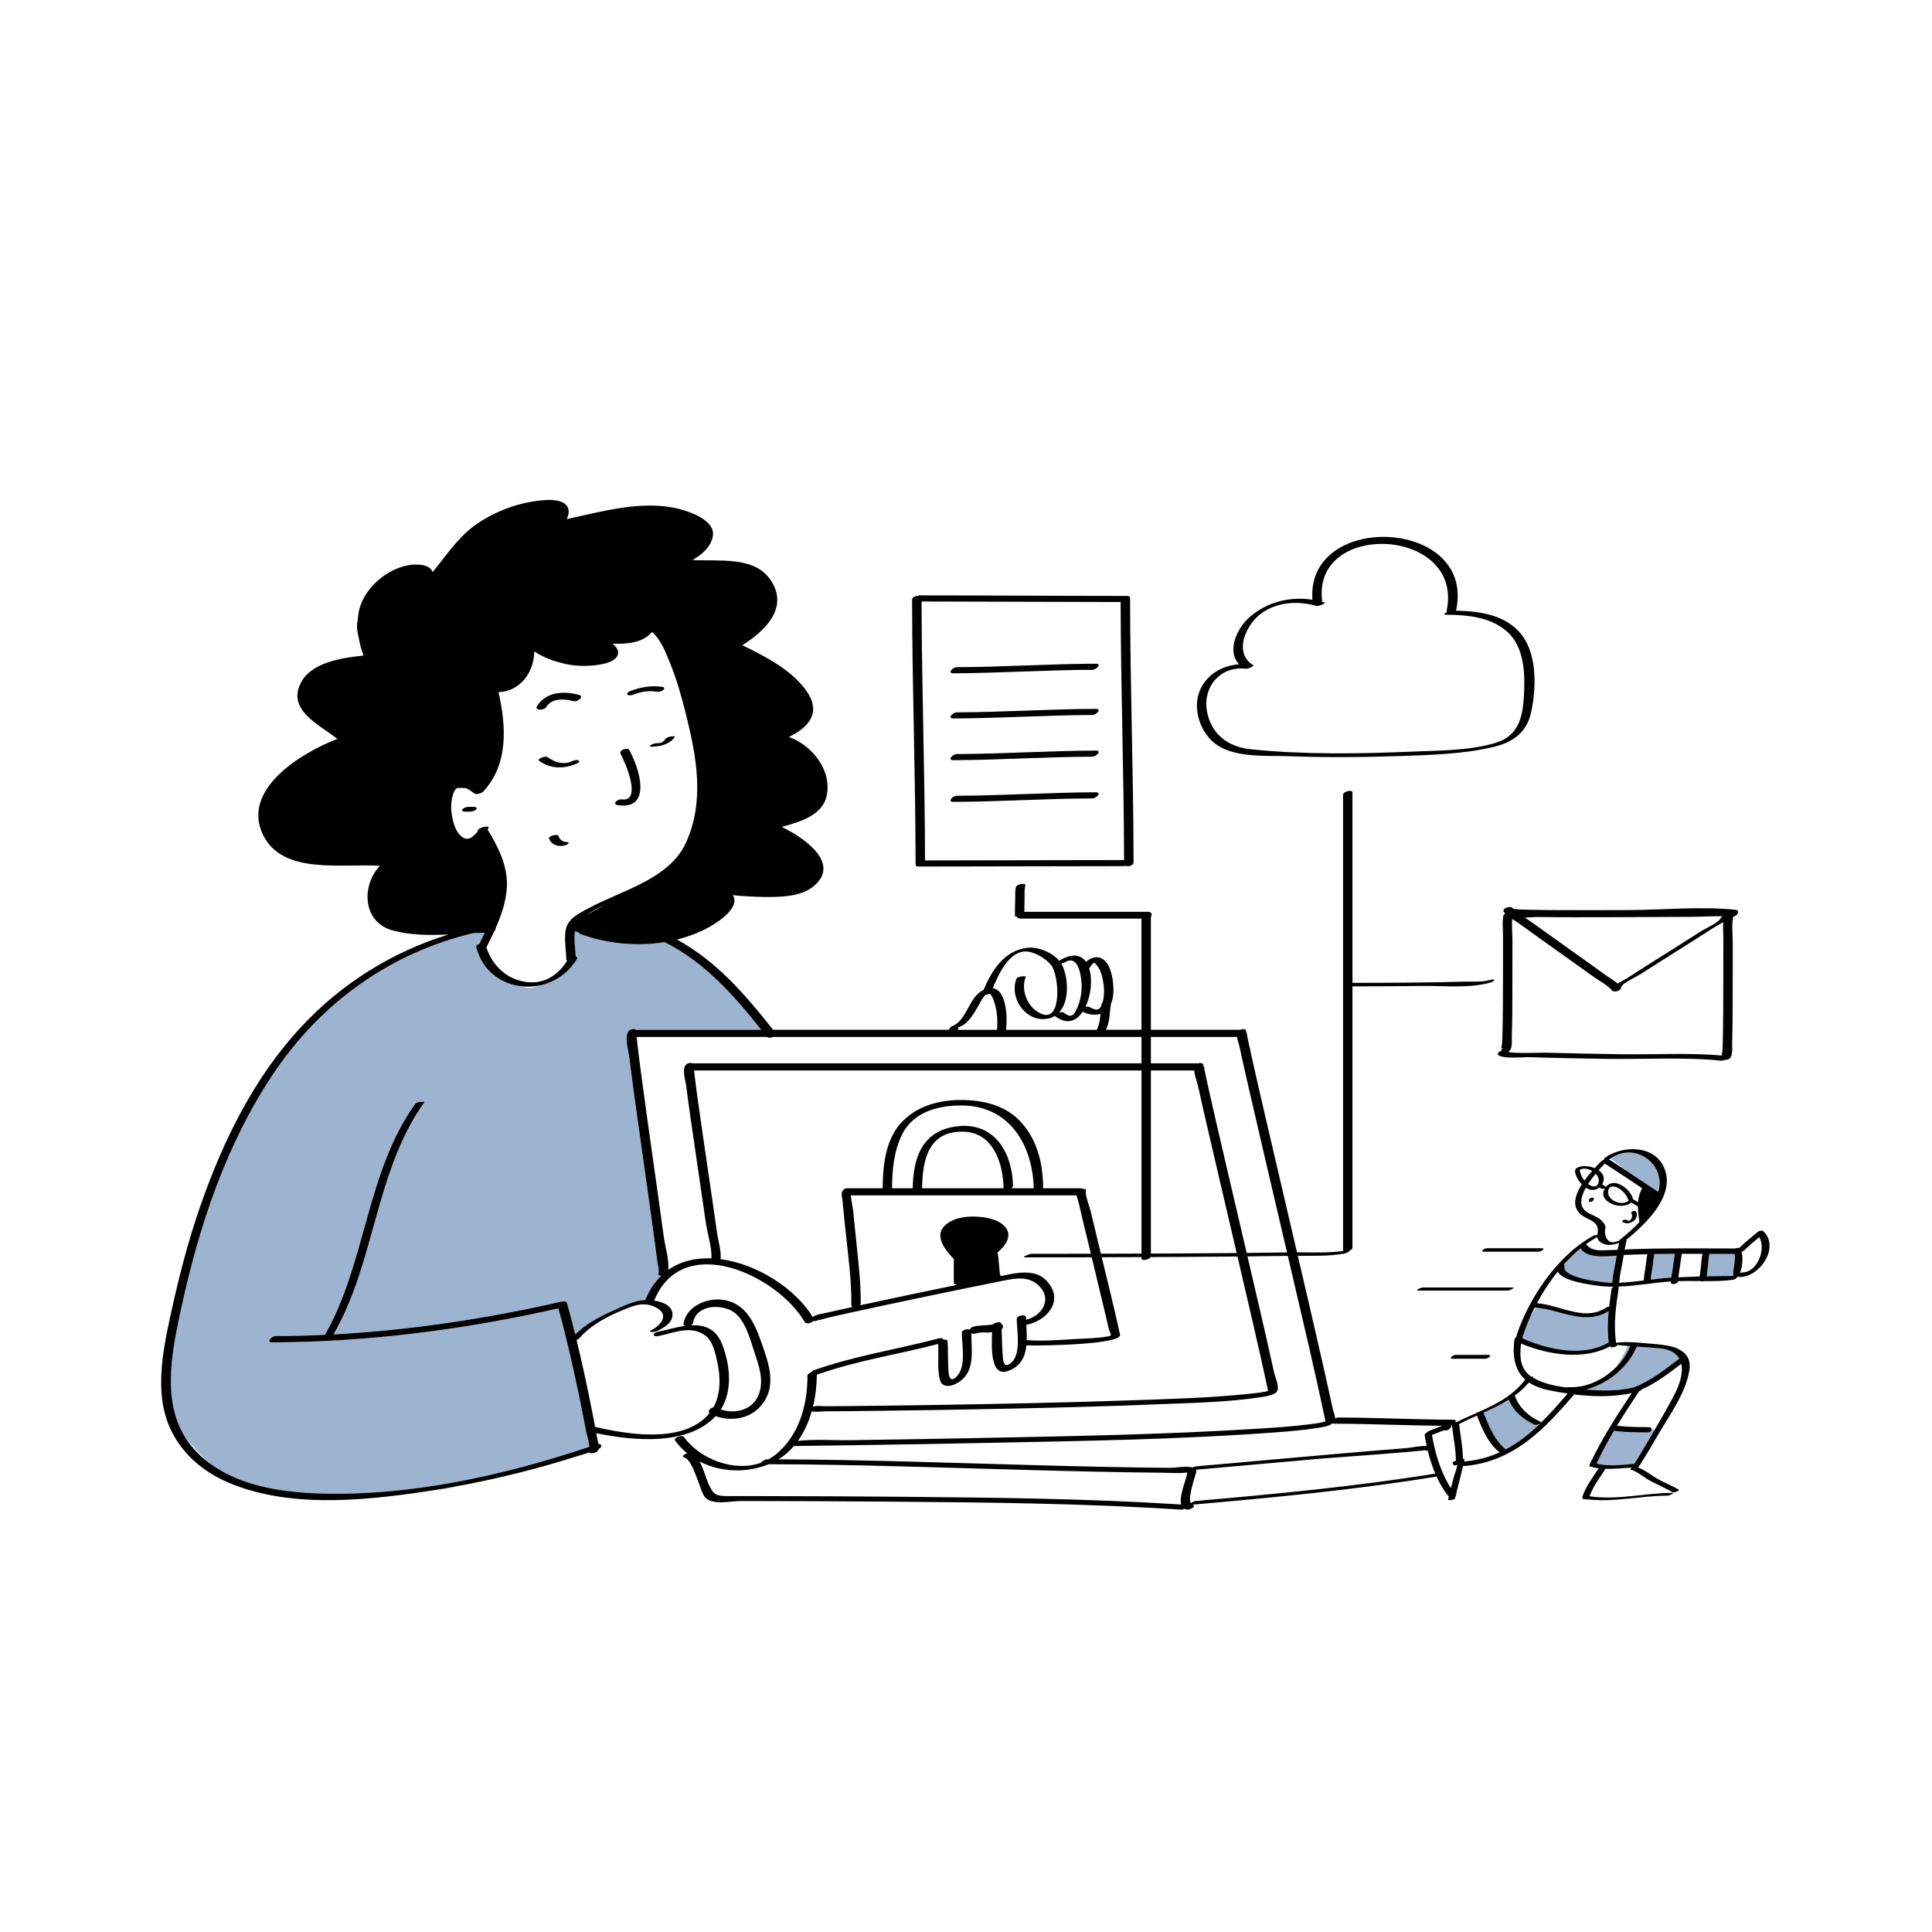
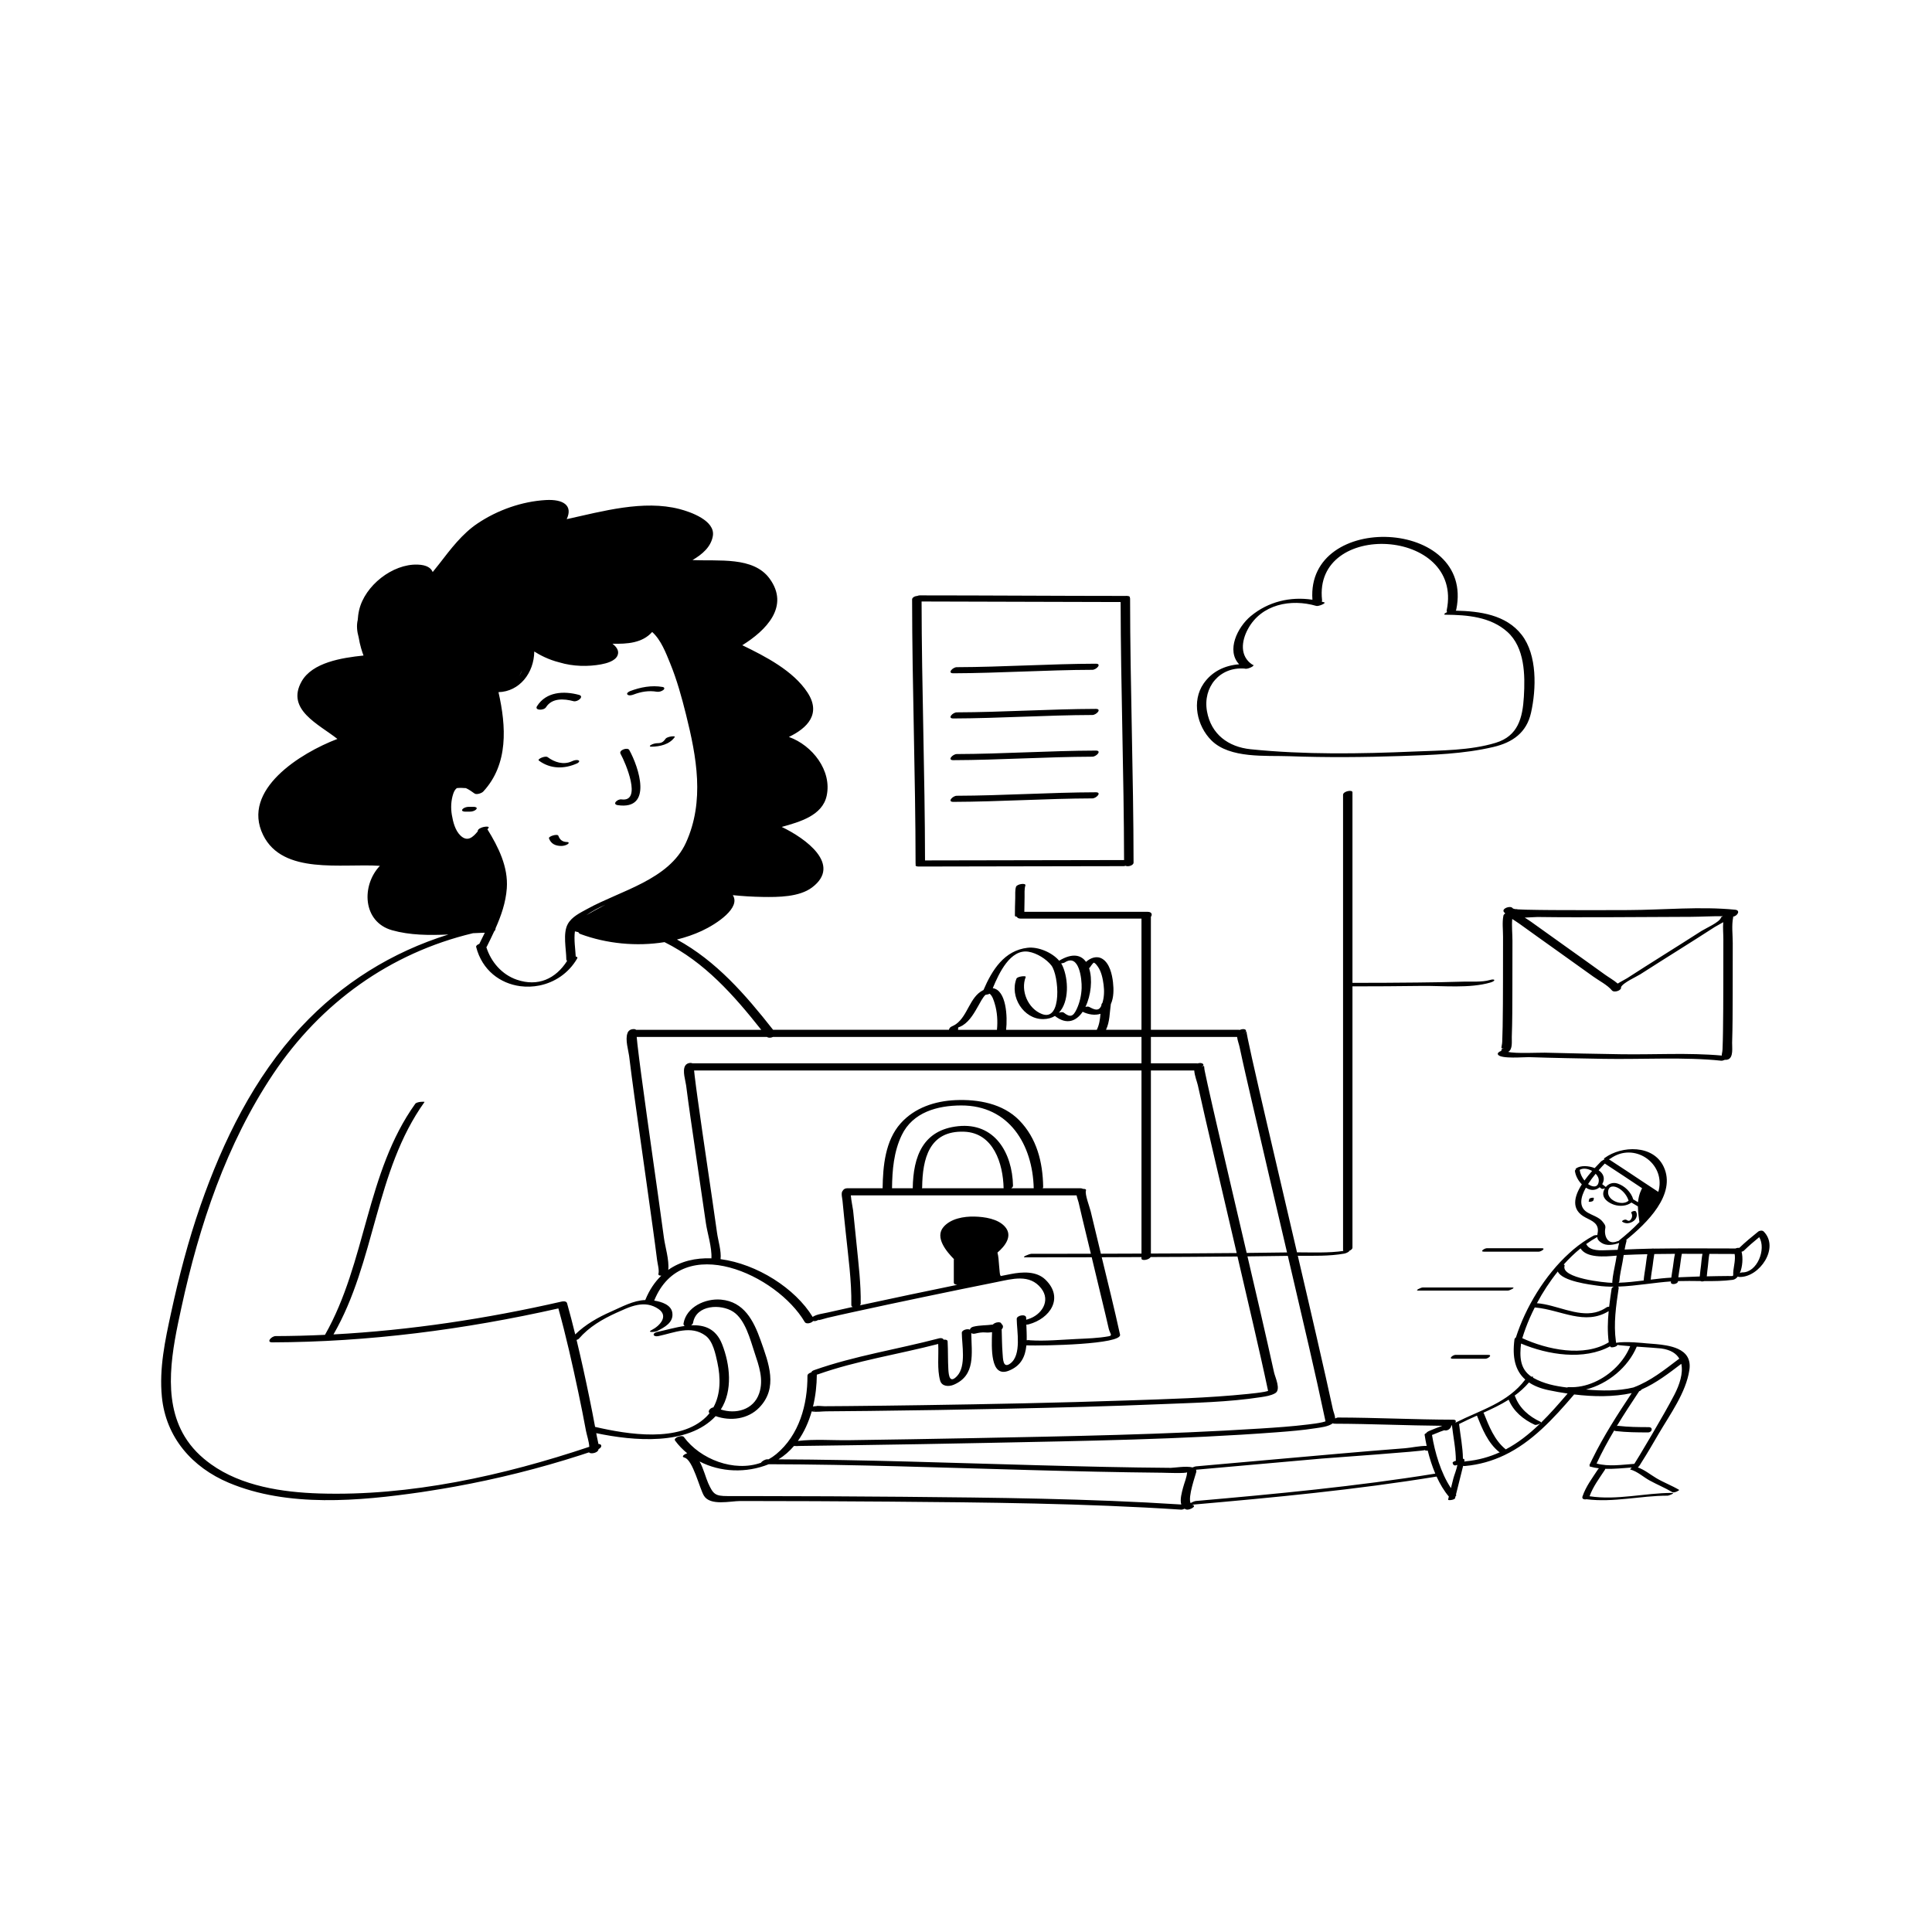
<svg xmlns="http://www.w3.org/2000/svg" id="Layer_1" x="0px" y="0px" width="595.28px" height="595.28px" viewBox="0 0 595.28 595.28" xml:space="preserve">
-   <path id="color_x5F_2" fill="#9cb4cf" d="M509.713,386.39c2.122-0.037,4.244-0.056,6.366-0.064  c-0.294,1.325-0.426,2.716-0.622,4.043c-0.161,1.083-0.366,2.187-0.501,3.289c-2.098,0.12-4.213,0.356-6.334,0.617  c0.109-1.42,0.381-2.85,0.583-4.251C509.376,388.835,509.487,387.59,509.713,386.39z M534.47,386.373  c-2.593-0.003-5.187-0.017-7.781-0.03c-0.232,1.199-0.303,2.466-0.438,3.658c-0.123,1.08-0.282,2.173-0.361,3.263  c2.132-0.047,4.264-0.095,6.396-0.104c2.374-0.01,1.541,0.318,1.808-1.777C534.247,390.175,534.763,387.871,534.47,386.373z   M463.493,448.387l0.031-0.026c-0.014,0.006-0.026,0.012-0.04,0.018C463.486,448.379,463.493,448.387,463.493,448.387z   M472.876,438.995c-3.491-1.608-6.553-4.125-8.029-7.726c-2.456,1.548-5.097,2.798-7.802,4.016c0.053,0.042,0.107,0.082,0.133,0.145  c1.607,4.006,3.288,8.349,6.753,11.125c0.008,0.007,0.011,0.014,0.018,0.021c3.748-1.979,7.08-4.606,10.201-7.591  c-0.088-0.018-0.193-0.039-0.334-0.067C473.444,439.032,473.065,439.083,472.876,438.995z M490.021,450.789  c0.198-0.421,0.404-0.838,0.608-1.256l-0.803,1.187C489.827,450.72,489.9,450.747,490.021,450.789z M507.798,441.351  c-3.314,0-6.622-0.027-9.918-0.408c-0.244-0.028-0.41-0.097-0.522-0.188c-1.959,3.307-3.8,6.682-5.424,10.184  c3.755,1.021,7.779,0.36,11.61,0.102c0.046-0.059,0.09-0.117,0.123-0.169c0.529-0.84,1.051-1.684,1.563-2.534  c1.241-2.055,2.466-4.12,3.675-6.194c0.296-0.508,0.592-1.017,0.889-1.525l-0.882-0.088  C508.845,440.938,508.431,441.351,507.798,441.351z M502.283,414.774c-0.259-0.02-0.508-0.039-0.751-0.058  c-0.59,1.296-1.993,4.233-3.541,6.486C499.858,419.314,501.356,417.118,502.283,414.774z M511.831,415.481  c-0.777-0.107-4.28-0.331-7.523-0.561c-2.656,6.348-8.841,11.448-15.637,13.213c4.902,0.424,9.842,0.518,14.631-0.635  c0.031-0.014,0.057-0.029,0.092-0.042c5.22-1.963,9.415-5.367,13.814-8.689c0.068-0.052,0.145-0.091,0.223-0.126  C516.529,417.053,514.781,415.888,511.831,415.481z M517.037,415.629c-0.07-0.08-0.136-0.167-0.21-0.242  c-0.366-0.366-1.665-0.631-3.353-0.824C514.741,414.798,515.967,415.133,517.037,415.629z M491.569,404.355  c0.639-0.151,1.268-0.367,1.889-0.656C492.845,403.875,492.197,404.091,491.569,404.355z M495.657,403.982  c-7.356,4.516-14.642-0.362-22.451-1.102l-1.841,3.17c-0.925,2.113-1.697,4.215-2.324,6.265c7.655,3.52,18.992,5.953,26.633,1.272  C495.261,410.372,495.345,407.174,495.657,403.982z M482.071,390.005c-1.185,3.83,12.344,5.228,14.732,5.26  c-0.02-0.057-0.049-0.106-0.045-0.179c0.136-2.158,0.695-4.354,1.076-6.478c0.103-0.573,0.196-1.153,0.29-1.734  c-3.791,0.359-9.264,0.77-11.143-2.222c-1.82,1.478-3.552,3.151-5.181,4.972C482.01,389.684,482.134,389.802,482.071,390.005z   M483.827,385.72l-0.287,0.383c0.399-0.361,0.795-0.727,1.203-1.07L483.827,385.72z M491.766,385.141  c-1.158-0.457-2.181-1.094-2.894-1.604C489.459,384.534,490.557,384.969,491.766,385.141z M510.944,367.23  c0.059-0.212,0.125-0.423,0.173-0.637c1.871-8.322-7.668-14.803-14.888-9.64l4.926,3.797  C504.414,362.917,507.662,365.099,510.944,367.23z M189.936,404.487c2.537-0.85,4.808-1.721,6.521-2.413  c-1.217,0.223-2.455,0.64-3.717,1.175C191.794,403.65,190.86,404.063,189.936,404.487z M193.489,317.978  c0.288-0.467,0.729-0.792,1.404-0.875c0.617-0.076,0.944,0.023,1.063,0.202c12.865,0,25.729,0,38.595,0  c-8.445-10.657-17.437-20.866-29.803-27.019c-8.661,1.4-17.873,0.477-25.891-2.49c-0.391-0.145-0.575-0.349-0.623-0.571  c-0.683-0.159-1.076-0.255-1.076-0.255s0.001-0.037,0.004-0.089l-0.012-0.002c-0.381,2.535,0.145,5.702,0.24,7.842  c0.414,0.055,0.653,0.249,0.426,0.64c-2.682,4.6-7.011,7.353-11.619,8.289c-1.517,0.631-3.066,0.911-4.539,0.571  c-0.471-0.109-0.928-0.233-1.377-0.366c-6.119-0.815-11.713-4.843-13.572-12.079c-0.098-0.379,0.38-0.736,0.974-0.952  c0.56-1.121,1.132-2.263,1.687-3.424c-0.074-0.003-0.157-0.007-0.236-0.011c-1.119,0.034-2.252,0.084-3.395,0.144  c-25.555,6.097-46.916,21.476-61.549,43.348c-14.447,21.593-22.806,46.701-28.283,71.933c-2.786,12.834-6.105,28.117,1.01,39.829  c2.302,3.014,5.104,5.941,8.11,8.523c9.415,6.749,21.993,8.632,33.302,8.992c27.967,0.891,56.76-5.492,83.24-14.374  c-0.075-1.61-0.797-3.723-1.015-4.898c-0.733-3.973-1.526-7.934-2.363-11.886c-1.835-8.664-3.771-17.321-6.147-25.855  c-28.906,6.511-58.522,10.369-88.172,10.456c-1.959,0.006-0.22-1.927,1.051-1.931c5.07-0.015,10.142-0.151,15.21-0.387  c12.714-22.348,12.644-50.014,27.812-71.189c0.483-0.675,2.988-0.734,2.85-0.541c-15.261,21.305-15.092,49.182-28.043,71.601  c23.656-1.271,47.222-4.847,70.281-10.117c0.521-0.119,1.495-0.179,1.688,0.503c0.899,3.188,1.722,6.398,2.516,9.616  c3.163-3.074,6.992-5.256,11.06-7.04c3.225-1.414,6.878-3.454,10.531-3.551c0.009-0.025,0.01-0.046,0.021-0.072  c1.258-3.091,2.936-5.534,4.907-7.439c-0.554,0.009-0.98-0.158-0.876-0.573c0.293-1.161-0.269-3.041-0.415-4.219  c-0.41-3.292-0.856-6.579-1.31-9.865c-1.282-9.319-2.612-18.631-3.919-27.947c-1.174-8.37-2.375-16.738-3.399-25.127  c-0.192-1.573-1.412-5.453-0.388-7.269C193.461,318.027,193.474,318.002,193.489,317.978z M178.812,448.376  c1.153-0.276,2.137-0.511,2.914-0.696c-0.104-0.045-0.182-0.108-0.236-0.186C180.598,447.791,179.707,448.089,178.812,448.376z   M139.659,458.22c0.126-0.047,0.288-0.103,0.483-0.165c-2.576,0.466-5.155,0.899-7.738,1.296  C135.977,458.968,138.7,458.58,139.659,458.22z" />
  <path id="color_x5F_1" d="M191.483,246.304c6.467,0.915,1.236-11.323-0.278-14.043c-0.642-1.153,2.169-2.096,2.68-1.178  c2.954,5.305,7.333,18.54-3.491,17.008C188.447,247.815,190.271,246.133,191.483,246.304z M174.742,259.443  c-1.362-0.017-2.241-0.629-2.7-1.926c-0.252-0.709-3.113,0.167-2.898,0.776c0.605,1.709,1.987,2.336,3.726,2.358  c0.696,0.009,1.46-0.168,2.05-0.549C175.371,259.811,175.312,259.45,174.742,259.443z M178.191,234.261  c-0.658-0.226-1.442,0.055-2.037,0.326c-2.536,1.159-5.3,0.283-7.417-1.3c-0.719-0.538-3.313,0.604-2.713,1.052  c3.569,2.668,7.91,2.645,11.856,0.842C178.207,235.031,178.819,234.476,178.191,234.261z M202.598,228.988  c-0.689,0.009-1.45,0.208-2.05,0.549c-0.467,0.266-0.398,0.541,0.144,0.535c2.631-0.032,5.598-0.686,7.196-2.957  c0.271-0.384-1.065-0.208-1.137-0.194c-0.517,0.1-1.381,0.272-1.711,0.742C204.337,228.661,203.775,228.974,202.598,228.988z   M178.39,214.101c-4.696-1.263-10.095-1-12.929,3.486c-0.857,1.357,2.099,1.388,2.77,0.327c1.843-2.917,5.55-2.656,8.485-1.867  C177.955,216.381,180.146,214.573,178.39,214.101z M195.239,213.991c2.289-0.873,4.678-1.277,7.11-0.859  c0.675,0.116,1.52-0.118,2.049-0.549c0.465-0.378,0.337-0.819-0.246-0.919c-3.4-0.583-6.827,0.064-10.019,1.281  c-0.291,0.11-1.257,0.635-0.798,1.07C193.795,214.45,194.742,214.181,195.239,213.991z M146.015,248.601c-0.535,0-1.07,0-1.605,0  c-0.638,0-1.506,0.233-1.922,0.756c-0.429,0.539,0.364,0.72,0.75,0.72c0.535,0,1.07,0,1.605,0c0.638,0,1.506-0.233,1.922-0.756  C147.193,248.783,146.4,248.601,146.015,248.601z M293.737,207.45c14.285-0.047,28.547-1.024,42.832-1.071  c1.238-0.004,3.023-1.889,1.063-1.882c-14.285,0.047-28.547,1.024-42.832,1.071C293.562,205.572,291.776,207.457,293.737,207.45z   M293.737,221.37c14.285-0.047,28.547-1.023,42.832-1.071c1.238-0.004,3.023-1.889,1.063-1.882  c-14.285,0.047-28.547,1.023-42.832,1.071C293.562,219.492,291.776,221.377,293.737,221.37z M293.737,234.22  c14.285-0.047,28.547-1.024,42.832-1.072c1.238-0.004,3.023-1.889,1.063-1.882c-14.285,0.047-28.547,1.024-42.832,1.072  C293.562,232.342,291.776,234.227,293.737,234.22z M293.737,247.069c14.285-0.047,28.547-1.024,42.832-1.072  c1.238-0.004,3.023-1.889,1.063-1.882c-14.285,0.047-28.547,1.024-42.832,1.072C293.562,245.191,291.776,247.076,293.737,247.069z   M282.103,266.08c-0.026-27.13-1.044-54.248-1.07-81.377c0-0.614,0.861-1.051,1.648-1.103c0.227-0.095,0.459-0.154,0.676-0.154  c21.129,0.005,42.259,0.163,63.389,0.17c0.242-0.034,0.483-0.03,0.698,0.012c0.521,0.037,0.714,0.232,0.69,0.487  c0.037,0.088,0.063,0.184,0.063,0.297c0.026,27.13,1.044,54.248,1.07,81.377c0.001,0.855-1.674,1.373-2.485,0.971  c-0.194,0.071-0.391,0.116-0.575,0.116c-21.082,0.003-42.163,0.113-63.246,0.117c-0.789,0-0.965-0.306-0.82-0.67  C282.116,266.25,282.103,266.17,282.103,266.08z M283.955,185.33c0.046,26.597,1.019,53.183,1.06,79.78  c20.443-0.007,40.885-0.107,61.328-0.113c-0.05-26.503-1.015-52.996-1.059-79.5C324.842,185.488,304.398,185.343,283.955,185.33z   M373.275,228.145c-4.454-4.415-6.195-12.12-2.401-17.565c2.629-3.773,6.61-5.567,10.924-5.903  c-4.024-4.241-0.523-11.422,3.564-14.827c5.415-4.511,12.254-6.096,19.016-5.065c-1.968-27.318,50.081-25.194,44.325,3.003  c-0.027,0.133-0.088,0.254-0.164,0.367c7.397,0.155,15.495,1.243,20.309,7.438c4.846,6.236,4.517,16.678,2.887,24  c-1.363,6.125-5.647,9.159-11.581,10.558c-9.203,2.17-18.905,2.467-28.322,2.785c-11.502,0.388-23.037,0.489-34.54,0.066  C390.01,232.732,378.96,233.779,373.275,228.145z M371.896,219.195c1.257,7.017,6.531,10.951,13.442,11.659  c16.67,1.708,33.705,1.424,50.424,0.704c8.208-0.354,17.187-0.279,25.092-2.689c6.895-2.102,8.284-7.656,8.676-14.205  c0.397-6.633,0.307-15.149-5.104-19.987c-5.187-4.64-12.338-5.214-19-5.271c-0.864-0.007-0.296-0.448,0.451-0.808  c-0.115-0.149-0.166-0.347-0.114-0.603c5.193-25.444-41.157-27.789-38.417-3.13c0.021,0.187-0.014,0.361-0.085,0.521  c0.235,0.062,0.472,0.117,0.706,0.186c0.848,0.248-1.716,1.318-2.381,1.123c-7.813-2.284-16.943-0.545-21.091,7.14  c-2.027,3.755-2.514,8.337,1.334,10.933c0.309,0.048,0.409,0.146,0.36,0.27c0.088,0.304-1.982,1.293-2.709,0.963  C375.874,205.386,370.546,211.646,371.896,219.195z M470.35,280.295c2.667,0.064,5.336,0.093,8.004,0.111  c7.785,0.051,15.57,0.033,23.355,0.002c10.787-0.042,22.161-1.179,32.909-0.109c1.785,0.178,0.7,1.938-0.604,2.14  c0.013,0.064,0.016,0.133-0.001,0.213c-0.517,2.473-0.122,5.419-0.128,7.925c-0.011,5.343-0.002,10.686-0.02,16.029  c-0.016,4.883-0.01,9.772-0.168,14.653c-0.045,1.402,0.467,4.523-1.26,5.172c-0.321,0.121-0.666,0.151-0.978,0.12  c-0.426,0.181-0.862,0.3-1.119,0.272c-10.969-1.19-24.526-0.373-36.209-0.578c-7.694-0.135-15.392-0.265-23.083-0.522  c-1.314-0.044-8.598,0.627-9.484-0.771c-0.295-0.467,0.314-0.931,1.035-1.173c-0.129-0.272,0.053-0.604,0.796-0.883  c-1.296,0.485-0.603-0.335-0.536-1.918c0.065-1.55,0.105-3.101,0.131-4.652c0.078-4.655,0.095-9.311,0.102-13.966  c0.008-4.573-0.001-9.146,0.016-13.719c0.008-2.076-0.304-4.496,0.124-6.545c0.054-0.254,0.271-0.473,0.563-0.643  c-0.138-0.139-0.273-0.278-0.395-0.423c-0.866-1.042,1.906-2.137,2.668-1.221c0.043,0.052,0.098,0.101,0.143,0.152  c0.375,0.021,0.713,0.16,0.907,0.461c-0.436-0.676-0.415-0.286,0.636-0.228C468.619,280.241,469.484,280.274,470.35,280.295z   M530.521,325.237c-0.105-0.255,0.173-0.929,0.214-1.894c0.076-1.778,0.117-3.557,0.144-5.336c0.071-4.682,0.088-9.363,0.096-14.045  c0.008-4.855-0.002-9.711,0.018-14.566c0.006-1.655-0.188-3.531-0.035-5.253c-1.027,0.622-2.134,1.167-2.616,1.48  c-3.7,2.4-7.433,4.751-11.162,7.105c-3.931,2.48-7.869,4.951-11.778,7.466c-1.131,0.728-5.379,2.604-5.945,3.984  c0.3,0.955-2.1,1.817-2.801,0.974c-1.4-1.684-3.949-2.962-5.707-4.227c-3.839-2.761-7.69-5.504-11.54-8.249  c-3.717-2.65-7.438-5.294-11.136-7.971c-0.7-0.507-1.522-1.013-2.327-1.553c-0.196,2.198,0.068,4.607,0.065,6.715  c-0.01,5.05-0.002,10.099-0.02,15.148c-0.017,4.826-0.004,9.66-0.18,14.483c-0.047,1.292,0.338,3.877-1.115,4.593  c1.938,0.602,9.799,0.218,11.245,0.257c7.784,0.21,15.57,0.351,23.355,0.479C509.56,324.996,520.256,324.309,530.521,325.237z   M531.103,325.288c0.059-0.026,0.113-0.053,0.182-0.079c-0.098,0.037-0.163,0.052-0.239,0.074  C531.064,325.285,531.083,325.286,531.103,325.288z M473.708,282.54c-0.662-0.009-2.238,0.142-3.913,0.19  c0.7,0.446,1.387,0.876,1.981,1.304c3.838,2.761,7.689,5.504,11.539,8.249c3.717,2.65,7.438,5.294,11.136,7.971  c1.21,0.876,2.779,1.746,3.991,2.8c1.096-0.688,2.354-1.302,2.874-1.64c3.7-2.4,7.433-4.752,11.162-7.105  c3.931-2.48,7.869-4.951,11.778-7.466c1.16-0.747,5.574-2.684,5.989-4.075c0.054-0.181,0.29-0.336,0.603-0.459  c-3.179-0.06-6.783,0.163-9.871,0.179c-8.166,0.045-16.333,0.094-24.5,0.114C488.889,282.622,481.297,282.649,473.708,282.54z   M489.632,369.527c-0.002,0.225-0.033,0.393-0.124,0.598c-0.111,0.252,0.502,0.175,0.585,0.16c0.242-0.042,0.731-0.146,0.847-0.406  c0.11-0.25,0.14-0.47,0.142-0.74C491.083,368.879,489.636,369.091,489.632,369.527z M503.288,376.246  c0.922-0.647,1.391-1.958,0.775-2.958c-0.27-0.438-1.639,0.079-1.449,0.388c0.365,0.594,0.365,1.279,0.006,1.879  c-0.38,0.636-0.802,0.774-1.415,0.334c-0.262-0.187-0.679-0.087-0.95,0.021c-0.104,0.042-0.661,0.334-0.403,0.519  C500.915,377.19,502.263,376.965,503.288,376.246z M535.999,393.459c-0.273-0.005-0.449-0.058-0.55-0.139  c-0.434,0.558-0.965,0.941-1.612,1.025c-2.845,0.369-5.791,0.406-8.746,0.382c-0.411,0.138-0.88,0.15-1.166-0.012  c-2.32-0.027-4.636-0.06-6.907,0.012c-0.002,0.038-0.007,0.076-0.009,0.113c-0.033,0.788-2.221,1.21-2.18,0.245  c0.004-0.085,0.016-0.171,0.021-0.256c-2.401,0.164-4.843,0.466-7.298,0.768c-0.084,0.011-0.169,0.021-0.254,0.031  c-2.918,0.359-5.852,0.701-8.754,0.796c0.14,0.094,0.229,0.228,0.199,0.433c-0.818,5.491-1.627,10.952-0.855,16.491  c0.044,0.064,0.057,0.139,0.026,0.224c0.009,0.055,0.011,0.11,0.02,0.166c2.984-0.534,8.736,0.113,9.288,0.159  c1.796,0.148,4.08,0.263,6.253,0.666c1.267,0.235,2.492,0.57,3.563,1.066c2.399,1.111,4.01,3.035,3.483,6.499  c-1.064,7.013-5.952,13.645-9.467,19.653c-1.711,2.926-3.405,5.874-5.237,8.728c-0.345,0.538-0.669,1.207-1.175,1.63  c2.07,0.722,3.809,2.179,5.68,3.296c2.268,1.354,4.758,2.259,7.025,3.614c0.238,0.142-1.528,1.037-2.051,0.725  c-2.263-1.351-4.719-2.344-7.027-3.614c-1.977-1.087-3.688-2.743-5.893-3.369c-0.248-0.07-0.055-0.249,0.285-0.422  c-0.035-0.057-0.02-0.123,0.061-0.197c-2.7,0.175-5.434,0.491-8.137,0.395c0.001,0.094-0.033,0.203-0.115,0.329  c-1.721,2.64-3.629,5.135-4.702,8.122c8.518,1.297,16.932-1.025,25.457-1.027c1.048,0-0.987,0.85-1.42,0.85  c-8.398,0.002-16.612,2.16-24.996,1.101c-0.685,0.154-1.479-0.083-1.229-0.833c1.049-3.127,3.038-5.699,4.819-8.432  c0.066-0.102,0.164-0.188,0.281-0.262c-0.916-0.111-1.827-0.272-2.729-0.535c-0.246-0.072-0.243-0.205-0.106-0.352  c-0.083-0.041-0.135-0.093-0.098-0.173c0.088-0.19,0.185-0.375,0.273-0.565c0.198-0.421,0.404-0.838,0.608-1.256  c3.471-7.1,7.756-13.727,12.131-20.304c-5.646,1.232-11.819,1.144-17.74,0.419c-6.487,7.585-13.02,14.665-21.496,18.712  c-0.014,0.006-0.026,0.012-0.04,0.018c-3.636,1.731-7.622,2.914-12.128,3.324c-0.234,0.021-0.402-0.007-0.541-0.054  c-0.002,0.006-0.004,0.013-0.006,0.019c-0.284,1.134-0.566,2.268-0.847,3.403c-0.453,1.827-0.906,3.652-1.367,5.476  c0.03,0.035,0.059,0.074,0.089,0.108c0.083,0.095-0.018,0.222-0.203,0.348c-0.053,0.206-0.102,0.413-0.154,0.619  c-0.134,0.52-2.246,0.811-2.141,0.398c0.077-0.301,0.149-0.604,0.227-0.905c-1.486-1.753-2.742-3.873-3.783-6.162  c-24.881,4.075-50.193,6.46-75.299,8.664c0.022,0.008,0.038,0.029,0.063,0.036c1.594,0.428-0.97,1.692-1.803,1.469  c-0.231-0.062-0.427-0.153-0.605-0.255c-0.363,0.179-0.768,0.298-1.074,0.278c-29.989-1.965-60.108-2.23-90.152-2.474  c-15.201-0.124-30.404-0.175-45.607-0.187c-3.114-0.002-9.32,1.581-11.268-1.641c-1.321-2.186-3.422-11.072-5.959-11.721  c-1.146-0.293-0.148-1.03,0.815-1.345c-1.374-1.125-2.638-2.41-3.729-3.895c-0.664-0.903,2.137-1.875,2.695-1.115  c5.061,6.883,15.477,10.886,23.775,7.926c0.197-0.447,1.287-1.064,1.926-1.063c0.142,0,0.283,0.002,0.424,0.002  c0.814-0.454,1.602-0.982,2.346-1.601c7.079-5.879,9.647-15.229,9.611-24.142c-0.002-0.488,0.58-0.864,1.223-1.056  c0.02-0.229,0.259-0.473,0.84-0.678c12.494-4.408,25.612-6.402,38.391-9.769c0.846-0.223,1.371,0.03,1.502,0.399  c0.629-0.09,1.202,0.055,1.229,0.529c0.159,2.87,0.056,5.75,0.225,8.618c0.115,1.972,0.447,4.448,2.698,2.039  c2.853-3.053,1.469-9.583,1.451-13.326c-0.004-0.822,1.685-1.346,2.491-0.957c0.093-0.39,0.431-0.759,1.076-0.916  c2.029-0.492,4.008-0.368,5.995-0.656c0.676-0.77,2.551-1.023,2.651-0.188c0.567,0.353,0.654,1.143,0.073,1.655  c0.083,2.458,0.075,4.924,0.273,7.372c0.134,1.659,0.083,4.837,2.364,3.17c3.582-2.618,2.014-10.03,1.996-13.763  c-0.005-1.078,2.906-1.648,2.912-0.31c0.001,0.193,0.007,0.391,0.011,0.586c0.11-0.056,0.223-0.076,0.335-0.108  c-0.001,0-0.001-0.001-0.001-0.001c0.077-0.021,0.15-0.05,0.228-0.073c4.111-1.225,7.117-5.619,4.04-9.519  c-3.553-4.503-8.914-2.875-13.748-1.909c-7.413,1.481-14.817,3.003-22.217,4.551c-7.47,1.563-14.937,3.139-22.39,4.78  c-2.513,0.553-5.025,1.105-7.529,1.697c-0.659,0.156-3.291,1.002-2.643,0.589c0.009-0.021,0.018-0.043,0.027-0.064  c-0.406,0.295-0.964,0.518-1.409,0.479c-0.097-0.008-0.217-0.02-0.339-0.039c-0.56,0.702-2.162,1.042-2.583,0.325  c-8.567-14.612-37.699-27.986-46.378-6.652c-0.006,0.015-0.017,0.027-0.023,0.041c2.408,0.368,5.176,1.341,5.575,3.648  c0.528,3.048-2.331,4.554-4.658,5.738c-0.656,0.334-3.364,0.531-1.658-0.337c2.489-1.267,5.264-4.281,2.072-6.459  c-2.069-1.413-4.216-1.66-6.435-1.254c-1.217,0.223-2.455,0.64-3.717,1.175c-0.945,0.401-1.879,0.814-2.804,1.238  c-4.339,1.986-8.404,4.321-11.606,8.024c-0.11,0.127-0.367,0.248-0.68,0.346c1.426,5.906,2.725,11.845,3.945,17.791  c0.616,2.996,1.211,5.997,1.762,9.006c0.012,0.002,0.027,0.001,0.039,0.004c10.025,2.318,25.971,4.941,34.174-3.073  c0.376-0.367,0.711-0.754,1.029-1.15c-0.643-0.673,0.258-1.634,1.215-1.805c2.277-4.098,2.235-9.188,1.219-13.857  c-0.557-2.556-1.36-6.526-3.605-8.201c-4.502-3.358-9.679-0.933-14.536,0.097c-1.726,0.366-2.104-0.911-0.344-1.284  c2.621-0.556,5.572-1.429,8.427-1.832c-0.272-0.152-0.433-0.414-0.363-0.808c0.89-5.084,6.754-7.744,11.552-7.307  c7.063,0.644,10.029,6.427,12.202,12.553c2.481,6.998,5.461,14.619-0.413,20.695c-3.505,3.625-8.898,4.257-13.45,2.652  c-8.564,9.167-25.283,7.664-36.792,5.244c0.053,0.309,0.117,0.616,0.169,0.925c0.104,0.628,0.366,1.538,0.51,2.416  c1.097-0.055,1.223,1.019,0.038,1.568c-0.018,0.091-0.029,0.187-0.058,0.269c-0.285,0.828-1.94,1.233-2.643,0.919  c-0.104-0.045-0.182-0.108-0.236-0.186c-0.892,0.296-1.782,0.594-2.678,0.882c-12.634,4.063-25.597,7.31-38.669,9.678  c-2.576,0.466-5.155,0.899-7.738,1.296c-0.889,0.137-1.777,0.289-2.667,0.417c-19.014,2.741-41.003,4.768-59.204-2.878  c-11.338-4.763-19.439-13.996-20.66-26.519c-0.855-8.77,0.987-17.354,2.839-25.885c2.418-11.141,5.293-22.208,9.043-32.98  c6.942-19.943,16.521-39.511,31.032-55.09c12.546-13.47,28.017-23.08,45.368-28.472c-5.932,0.267-11.89,0.232-17.368-1.322  c-9.113-2.586-9.475-13.819-3.736-19.839c-11.761-0.786-29.943,2.863-35.991-9.514c-6.794-13.9,11.521-25.255,22.896-29.587  c-5.765-4.553-15.899-9.033-11.042-17.686c3.286-5.855,12.318-7.309,19.094-8.008c-0.431-1.126-1.102-3.147-1.504-5.63  c-0.498-1.79-0.696-3.608-0.283-5.319c0.064-1.011,0.199-2.04,0.439-3.07c1.75-7.5,10.25-14.25,18-14  c2.886,0.093,4.176,1.087,4.66,2.299c0.688-0.876,1.406-1.733,2.084-2.611c3.449-4.47,6.99-9.18,11.738-12.37  c6.11-4.105,13.637-6.783,21.032-7.207c5.358-0.308,8.422,1.658,6.438,5.887c11.127-2.444,23.618-5.979,34.732-3.12  c3.37,0.867,11.111,3.553,10.295,8.325c-0.581,3.392-3.33,5.684-6.266,7.397c8.031,0.4,18.729-1.159,23.745,5.704  c6.281,8.593-1.089,15.993-8.405,20.534c7.19,3.483,15.711,7.884,20.085,14.567c4.321,6.601-0.065,10.977-5.729,13.697  c7.24,2.582,13.33,10.397,11.634,18.152c-1.324,6.06-8.232,8.016-13.843,9.575c7.306,3.489,18.64,11.623,9.361,18.637  c-3.954,2.99-10.493,3.007-15.169,2.933c-3.095-0.05-6.188-0.232-9.267-0.55c2.512,3.833-4.782,8.795-9.565,11.015  c-2.43,1.127-4.997,2.001-7.639,2.657c12.161,6.661,21.077,16.967,29.619,27.814c18.06,0,36.12,0,54.181,0  c0.269-1.103,1.072-0.945,2.226-1.782c3.598-2.614,4.189-8.313,8.234-10.378c0.062-0.031,0.119-0.053,0.18-0.082  c2.646-6.164,6.414-12.23,13.627-13.036c3.173-0.354,7.456,1.374,9.694,3.994c4.083-2.456,6.762-1.792,8.272,0.352  c1.42-1.24,3.313-1.986,5.053-0.923c2.227,1.362,2.995,4.813,3.264,7.198c0.242,2.152,0.272,4.693-0.666,6.746  c-0.393,2.715-0.3,5.412-1.49,7.912c3.645,0,7.289,0,10.934,0c0-11.42,0-22.84,0-34.26c-12.409,0-24.817,0-37.227,0  c-0.674,0-1.043-0.248-1.178-0.571c-0.348-0.026-0.596-0.14-0.596-0.366c0.004-1.815,0.037-3.632,0.102-5.446  c0.037-1.054-0.102-2.388,0.238-3.405c0.299-0.896,3.179-1.287,2.885-0.407c-0.361,1.086-0.213,2.544-0.246,3.668  c-0.043,1.478-0.067,2.956-0.074,4.434c12.67,0,25.34,0,38.01,0c1.299,0,1.48,0.91,0.984,1.53c0,11.608,0,23.216,0,34.824  c9.016,0,18.031,0,27.048,0c0.132,0,0.251,0.012,0.36,0.03c0.121-0.061,0.256-0.113,0.407-0.154  c1.702-0.454,2.076,0.861,0.448,1.346c-0.001,0.002-0.002,0.004-0.002,0.006c1.518-0.445,1.039-1.434,1.282-0.082  c0.105,0.584,0.22,1.166,0.339,1.747c0.4,1.945,0.826,3.885,1.258,5.824c1.488,6.675,3.032,13.337,4.58,19.999  c3.086,13.287,6.197,26.568,9.296,39.852c4.713,0.012,9.859,0.228,14.311-0.433c-0.073-0.067-0.116-0.152-0.116-0.259  c0-46.757,0-93.515,0-140.272c0-1.124,2.898-1.672,2.898-0.776c0,19.569,0,39.139,0,58.708c6.654,0,13.308-0.023,19.961-0.101  c4.752-0.055,9.505-0.117,14.254-0.275c2.553-0.085,5.661,0.218,8.134-0.504c1.672-0.488,1.866,0.279,0.205,0.765  c-6.51,1.901-14.607,0.975-21.288,1.064c-7.088,0.095-14.177,0.13-21.266,0.136c0,26.826,0,53.653,0,80.479  c0,0.43-0.424,0.774-0.947,0.987c-0.003,0.249-0.873,0.748-1.578,0.873c-4.621,0.822-9.567,0.673-14.32,0.667  c0.977,4.188,1.957,8.374,2.929,12.562c1.919,8.274,3.832,16.55,5.694,24.837c0.747,3.324,1.49,6.649,2.207,9.979  c0.135,0.625,0.637,1.803,0.692,2.75c0.309-0.175,0.65-0.292,0.961-0.291c11.78,0.031,23.552,0.637,35.333,0.667  c0.93,0.002,1.017,0.431,0.723,0.88c0.059-0.014,0.115-0.017,0.174-0.026c7.694-3.876,15.976-6.042,21.375-13.222  c-3.122-2.76-4.051-6.91-3.326-12.356c0.034-0.256,0.209-0.463,0.443-0.613c2.922-9.156,8.867-19.131,16.463-25.996  c0.399-0.361,0.795-0.727,1.203-1.07c1.989-1.671,4.08-3.124,6.251-4.291c0.237-0.127,0.765-0.209,1.165-0.202  c0.02-0.161,0.047-0.332,0.084-0.519c0.598-3.009-1.599-3.783-3.732-4.887c-4.545-2.351-3.535-6.422-1.123-10.208  c-1.108-1.117-1.906-2.592-2.123-4.09c-0.025-0.177,0.08-0.328,0.236-0.446c-0.079-0.12-0.045-0.276,0.231-0.455  c1.333-0.863,3.72-0.792,5.615-0.016c0.747-0.812,1.454-1.538,2.042-2.137c0.057-0.059,0.162-0.114,0.289-0.165  c0.154-0.141,0.422-0.287,0.721-0.395c-0.226-0.069-0.279-0.21,0.054-0.452c5.247-3.812,14.929-4.116,18.148,2.719  c4.024,8.543-5.332,17.527-11.538,22.552c0.09,0.083,0.129,0.198,0.086,0.353c-0.237,0.854-0.414,1.732-0.575,2.615  c2.585-0.106,5.17-0.219,7.758-0.266c0.192-0.003,0.384-0.003,0.576-0.007c0.267-0.052,0.53-0.058,0.733-0.009  c8.367-0.129,16.735-0.053,25.104-0.045c0.374-0.166,0.832-0.244,1.146-0.167c1.856-1.778,3.826-3.412,5.832-5.019  c0.427-0.341,1.288-0.458,1.7-0.042C548.4,384.47,542.114,393.571,535.999,393.459z M222.506,414.21  c2.44,6.227,3.314,14.273-0.411,20.08c4.563,1.495,10.059,0.167,11.811-4.943c1.47-4.285-0.07-8.544-1.437-12.659  c-1.306-3.933-2.839-10.119-6.577-12.533c-3.808-2.459-11.373-2.145-12.342,3.386c-0.061,0.343-0.301,0.621-0.62,0.82  C216.961,408.153,220.584,409.307,222.506,414.21z M534.094,391.383c0.153-1.208,0.669-3.512,0.376-5.011  c-2.593-0.003-5.187-0.017-7.781-0.03c-0.232,1.199-0.303,2.466-0.438,3.658c-0.123,1.08-0.282,2.173-0.361,3.263  c2.132-0.047,4.264-0.095,6.396-0.104C534.66,393.15,533.827,393.479,534.094,391.383z M508.622,394.274  c2.121-0.261,4.236-0.497,6.334-0.617c0.135-1.102,0.34-2.206,0.501-3.289c0.196-1.328,0.328-2.719,0.622-4.043  c-2.122,0.009-4.244,0.027-6.366,0.064c-0.226,1.201-0.337,2.445-0.508,3.634C509.003,391.424,508.731,392.854,508.622,394.274z   M495.697,357.176c1.832,1.173,3.647,2.371,5.458,3.575c3.259,2.166,6.507,4.348,9.789,6.479c0.059-0.212,0.125-0.423,0.173-0.637  c1.871-8.322-7.668-14.803-14.888-9.64c-0.022,0.016-0.045,0.029-0.067,0.045C496.065,357.07,495.896,357.13,495.697,357.176z   M492.566,360.575c1.294,0.896,2.022,2.226,1.311,3.886c-0.061,0.141-0.142,0.266-0.216,0.396c0.383,0.279,0.732,0.6,1.12,0.872  c0.845-1.045,2.216-1.534,3.657-1.049c2.181,0.733,4.089,2.601,4.779,4.809c0.01,0.033-0.002,0.062-0.001,0.094  c0.05,0.007,0.1,0.015,0.136,0.036c0.451,0.265,0.9,0.535,1.349,0.803c0.187-2.361,1.103-4.045,1.257-4.309  c-3.83-2.536-7.633-5.113-11.494-7.605C493.918,359.077,493.261,359.782,492.566,360.575z M501.769,369.876  c-0.463-1.481-1.578-2.863-2.898-3.681c-1.386-0.859-3.308-1.107-3.397,1.12c-0.106,2.655,4.407,4.344,6.288,2.656  c0.014-0.012,0.036-0.02,0.053-0.031C501.8,369.917,501.776,369.903,501.769,369.876z M492.604,363.951  c0.084-0.834-0.313-1.64-0.952-2.301c-0.816,0.991-1.635,2.073-2.344,3.178C490.552,365.748,492.38,366.15,492.604,363.951z   M488.194,363.735c0.744-1.034,1.561-2.028,2.365-2.94c-1.243-0.73-2.784-0.981-3.843-0.335  C486.891,361.644,487.432,362.792,488.194,363.735z M493.778,376.404c0.471,0.615,1.016,1.152,0.837,2.053  c-0.446,2.243,0.691,5.276,3.688,4.001c0.093-0.04,0.241-0.075,0.411-0.103c0.037-0.047,0.085-0.098,0.157-0.155  c2.005-1.6,4.236-3.515,6.259-5.655c-0.181-1.174-0.425-3.054-0.465-4.841c-0.669-0.388-1.333-0.786-1.997-1.183  c-1.462,1.107-3.55,1.24-5.269,0.703c-1.699-0.532-3.874-1.936-3.344-4.05c0.098-0.388,0.261-0.734,0.455-1.054  c-0.066,0.035-0.124,0.06-0.146,0.068c-0.248,0.094-0.694,0.227-0.94,0.055c-0.19-0.134-0.371-0.282-0.552-0.429  c-0.977,0.836-2.343,1.099-3.631,0.471c-0.207-0.101-0.406-0.222-0.604-0.347c-1.65,2.951-2.253,5.899,0.35,7.561  C490.453,374.435,492.692,374.986,493.778,376.404z M488.724,383.317c0.029,0.035,0.058,0.07,0.08,0.112  c0.021,0.039,0.047,0.07,0.068,0.107c0.587,0.997,1.685,1.432,2.894,1.604c1.265,0.18,2.646,0.079,3.674,0.052  c0.997-0.026,1.993-0.061,2.989-0.099c0.131-0.718,0.279-1.429,0.461-2.128c-1.706,0.619-3.91,1.007-5.459-0.035  c-0.842-0.566-1.232-1.026-1.285-1.784C490.978,381.781,489.838,382.517,488.724,383.317z M481.802,389.624  c0.208,0.06,0.332,0.178,0.27,0.381c-1.185,3.83,12.344,5.228,14.732,5.26c-0.02-0.057-0.049-0.106-0.045-0.179  c0.136-2.158,0.695-4.354,1.076-6.478c0.103-0.573,0.196-1.153,0.29-1.734c-3.791,0.359-9.264,0.77-11.143-2.222  C485.162,386.13,483.431,387.803,481.802,389.624z M471.365,406.051c-0.925,2.113-1.697,4.215-2.324,6.265  c7.655,3.52,18.992,5.953,26.633,1.272c-0.413-3.217-0.329-6.414-0.017-9.606c-7.356,4.516-14.642-0.362-22.451-1.102  c-0.107-0.01-0.216-0.021-0.324-0.029C472.345,403.916,471.833,404.983,471.365,406.051z M354.608,319.503c0,2.708,0,5.417,0,8.125  c4.679,0,9.357,0,14.036,0c0.136,0,0.258,0.013,0.37,0.032c1.243-0.454,2.732,0.365,0.971,1.18c1.415-0.654,0.841-0.674,1.213,1.146  c0.284,1.39,0.585,2.777,0.893,4.163c1,4.518,2.039,9.027,3.082,13.536c2.959,12.793,5.966,25.575,8.947,38.363  c4.145-0.04,8.289-0.087,12.434-0.152c-3.615-15.48-7.254-30.955-10.823-46.446c-1.294-5.614-2.604-11.227-3.8-16.863  c-0.173-0.815-0.635-2.013-0.759-3.084C372.317,319.503,363.463,319.503,354.608,319.503z M354.608,386.235  c3.822-0.016,7.646-0.025,11.468-0.048c4.989-0.029,9.978-0.062,14.967-0.105c-2.483-10.643-4.975-21.284-7.448-31.929  c-1.531-6.59-3.077-13.179-4.525-19.787c-0.209-0.955-1.012-2.952-1.102-4.54c-4.453,0-8.906,0-13.359,0  C354.608,348.629,354.608,367.432,354.608,386.235z M335.56,298.305c1.123,3.411,0.607,8.38-1.12,11.944  c0.452-0.118,0.896-0.146,1.145-0.011c1.701,0.919,2.908,1.396,3.731-0.294c0.018-0.138,0.031-0.276,0.052-0.414  c0.029-0.194,0.142-0.366,0.298-0.516c0.564-1.793,0.612-3.738,0.369-5.591c-0.246-1.88-0.669-4.05-1.797-5.627  c-0.281-0.393-0.697-0.98-1.201-1.194c-0.086,0.051-0.225,0.145-0.377,0.327c-0.303,0.359-0.57,0.732-0.826,1.125  C335.774,298.145,335.679,298.229,335.56,298.305z M326.96,296.845c0.172,0.269,0.33,0.543,0.456,0.826  c1.794,4.04,2.076,10.985-1.16,14.367c0.587-0.189,1.211-0.262,1.495-0.038c1.976,1.558,2.889,1.265,3.974-1.036  c0.957-2.029,1.469-4.303,1.543-6.544c0.091-2.74-0.747-10.771-5.216-7.868C327.862,296.675,327.422,296.783,326.96,296.845z   M305.887,304.469c4.202,0.595,4.567,8.857,4.11,12.836c9.313,0,18.627,0,27.94,0c0.78-1.557,0.991-3.231,1.138-4.931  c-1.761,0.563-3.802,0.198-5.49-0.631c-1.957,2.893-4.926,4.146-8.552,1.287c-0.976,0.602-2.163,0.96-3.602,0.974  c-6.099,0.058-10.399-6.979-8.243-12.466c0.281-0.714,3.026-0.972,2.854-0.532c-1.653,4.205,0.663,9.773,5.007,11.436  c6.291,2.408,5.247-11.949,2.886-14.983c-1.513-1.942-4.476-3.812-7.036-4.219C311.313,292.35,307.829,299.779,305.887,304.469z   M295.187,317.305c3.996,0,7.991,0,11.987,0c0.272-2.647,0.093-5.488-0.668-8.009c-0.313-1.038-0.689-2.385-1.563-3.109  c-0.003-0.002-0.006-0.003-0.009-0.005c-0.345,0.177-0.847,0.295-1.31,0.35c-0.88,0.86-1.741,2.58-2.028,3.083  c-1.295,2.271-2.693,4.892-4.979,6.319c-0.429,0.268-0.897,0.473-1.379,0.635C295.2,316.814,295.19,317.058,295.187,317.305z   M180.936,280.057c10.212-5.642,25.208-8.942,30.429-20.434c5.802-12.774,3.269-26.412,0.001-39.483  c-1.33-5.322-2.798-10.672-4.88-15.757c-1.287-3.145-2.817-7.233-5.541-9.66c-3.055,3.439-7.729,3.721-12.227,3.615  c1.217,0.962,2.161,2.182,1.554,3.619c-0.738,1.746-3.43,2.441-5.074,2.746c-3.942,0.73-8.648,0.668-12.802-0.599  c-3.44-0.845-6.204-2.36-7.783-3.372c-0.063,6.618-4.558,12.362-11.021,12.531c2.387,10.501,3.124,22.197-4.702,30.634  c-0.467,0.504-2.056,1.049-2.68,0.592c-0.838-0.613-1.763-1.254-2.661-1.654c-0.931-0.083-1.906-0.107-2.784-0.008  c-0.442,0.326-0.823,0.87-1.108,1.726c-0.699,2.099-0.801,4.389-0.43,6.567c0.367,2.156,1.016,4.766,2.661,6.337  c2.149,2.052,3.834,0.518,5.329-1.324c-0.088-0.416,0.355-0.795,0.916-1.024c0.827-0.445,2.901-0.661,2.364,0.032  c-0.097,0.125-0.202,0.253-0.308,0.383c3.362,5.451,6.443,11.593,5.962,18.185c-0.317,4.353-1.719,8.389-3.462,12.309  c0.029,0.318-0.124,0.667-0.417,0.929c-0.729,1.585-1.501,3.154-2.278,4.718c-0.032,0.064-0.082,0.125-0.141,0.183  c1.426,4.536,4.783,8.44,9.387,10.017c6.512,2.231,11.97-0.263,15.488-5.788c-0.146-0.131-0.238-0.31-0.239-0.55  c-0.018-3.048-1.126-7.973,0.454-10.817C176.2,282.444,178.76,281.259,180.936,280.057z M186.523,278.747  c-2.081,0.949-4.151,2.014-5.875,3.244C181.999,281.188,184.086,280.047,186.523,278.747z M160.086,208.244  c0.305-0.579,0.562-1.199,0.776-1.837C160.612,207.036,160.352,207.657,160.086,208.244z M198.826,400.563  c0.009-0.025,0.01-0.046,0.021-0.072c1.258-3.091,2.936-5.534,4.907-7.439c-0.554,0.009-0.98-0.158-0.876-0.573  c0.293-1.161-0.269-3.041-0.415-4.219c-0.41-3.292-0.856-6.579-1.31-9.865c-1.282-9.319-2.612-18.631-3.919-27.947  c-1.174-8.37-2.375-16.738-3.399-25.127c-0.184-1.5-1.277-5.075-0.494-6.98c0.022-0.098,0.056-0.195,0.106-0.288  c0.014-0.024,0.027-0.05,0.042-0.074c0.288-0.467,0.729-0.792,1.404-0.875c0.617-0.076,0.944,0.023,1.063,0.202  c12.865,0,25.729,0,38.595,0c-8.445-10.657-17.437-20.866-29.803-27.019c-8.661,1.4-17.873,0.477-25.891-2.49  c-0.391-0.145-0.575-0.349-0.623-0.571c-0.683-0.159-1.076-0.255-1.076-0.255s0.001-0.037,0.004-0.089  c0.002-0.038,0.009-0.1,0.015-0.162c-0.009,0.053-0.019,0.106-0.026,0.16c-0.381,2.535,0.145,5.702,0.24,7.842  c0.414,0.055,0.653,0.249,0.426,0.64c-2.682,4.6-7.011,7.353-11.619,8.289c-1.957,0.397-3.962,0.465-5.916,0.205  c-6.119-0.815-11.713-4.843-13.572-12.079c-0.098-0.379,0.38-0.736,0.974-0.952c0.56-1.121,1.132-2.263,1.687-3.424  c-0.074-0.003-0.157-0.007-0.236-0.011c-1.119,0.034-2.252,0.084-3.395,0.144c-25.555,6.097-46.916,21.476-61.549,43.348  c-14.447,21.593-22.806,46.701-28.283,71.933c-2.786,12.834-6.105,28.117,1.01,39.829c1.001,1.648,2.206,3.225,3.65,4.715  c1.38,1.423,2.881,2.676,4.46,3.809c9.415,6.749,21.993,8.632,33.302,8.992c27.967,0.891,56.76-5.492,83.24-14.374  c-0.075-1.61-0.797-3.723-1.015-4.898c-0.733-3.973-1.526-7.934-2.363-11.886c-1.835-8.664-3.771-17.321-6.147-25.855  c-28.906,6.511-58.522,10.369-88.172,10.456c-1.959,0.006-0.22-1.927,1.051-1.931c5.07-0.015,10.142-0.151,15.21-0.387  c12.714-22.348,12.644-50.014,27.812-71.189c0.483-0.675,2.988-0.734,2.85-0.541c-15.261,21.305-15.092,49.182-28.043,71.601  c23.656-1.271,47.222-4.847,70.281-10.117c0.521-0.119,1.495-0.179,1.688,0.503c0.899,3.188,1.722,6.398,2.516,9.616  c3.163-3.074,6.992-5.256,11.06-7.04C191.52,402.7,195.173,400.66,198.826,400.563z M219.2,387.719  c0.199-3.332-1.275-7.871-1.7-10.832c-1.073-7.474-2.182-14.944-3.271-22.416c-0.973-6.668-1.968-13.335-2.819-20.02  c-0.18-1.408-1.196-4.505-0.323-6.041c0.073-0.129,0.159-0.247,0.261-0.352c0.068-0.066,0.145-0.126,0.229-0.18  c0.166-0.122,0.351-0.226,0.583-0.287c0.539-0.141,0.928-0.094,1.181,0.036c46.124,0,92.247,0,138.371,0c0-2.708,0-5.417,0-8.125  c-37.847,0-75.693,0-113.539,0c-0.605,0.281-1.396,0.347-1.85,0c-13.381,0-26.764,0-40.146,0c0.069,0.763,0.144,1.526,0.23,2.288  c0.343,3.008,0.731,6.011,1.131,9.012c1.142,8.588,2.354,17.167,3.563,25.746c1.167,8.279,2.352,16.555,3.466,24.841  c0.364,2.714,1.682,6.899,1.329,9.888C209.709,388.583,214.338,387.528,219.2,387.719z M262.765,402.676  c-0.277-0.088-0.463-0.266-0.458-0.56c0.117-7.445-0.964-14.99-1.725-22.381c-0.335-3.25-0.698-6.5-0.99-9.754  c-0.064-0.717-0.502-2.308-0.03-2.971c0.02-0.027,0.047-0.052,0.072-0.077c0.206-0.438,0.696-0.813,1.39-0.813  c3.642,0,7.282,0,10.924,0c0.091-6.835,0.804-14.653,5.537-19.98c4.284-4.821,10.602-6.905,16.931-7.175  c6.941-0.295,14.545,1.027,19.622,6.209c5.42,5.533,7.263,12.92,7.378,20.492c0.002,0.164-0.058,0.315-0.154,0.453  c3.866,0,7.732,0,11.6,0c0.358,0,0.632,0.074,0.833,0.194c0.6-0.029,1.062,0.125,0.909,0.516c-0.418,1.074,1.149,5.117,1.461,6.428  c1.02,4.292,2.059,8.581,3.095,12.869c0.013,0.055,0.026,0.11,0.04,0.165c4.171-0.01,8.342-0.028,12.512-0.044  c0-18.807,0-37.614,0-56.42c-45.95,0-91.899,0-137.85,0c0.055,0.547,0.107,1.094,0.173,1.639c0.282,2.354,0.598,4.704,0.922,7.052  c0.972,7.023,2.003,14.039,3.031,21.054c0.993,6.775,2.003,13.549,2.949,20.331c0.318,2.281,1.368,5.602,1.077,8.061  c11.218,1.483,23.007,8.99,28.379,17.798c0.02-0.013,0.038-0.027,0.058-0.04c1.282-0.817,3.193-0.993,4.634-1.326  C257.64,403.804,260.201,403.236,262.765,402.676z M312.125,365.301c0.007,0.326-0.22,0.604-0.546,0.818c2.31,0,4.618,0,6.928,0  c-0.315-13.403-7.563-25.562-22.381-25.511c-7.294,0.025-14.885,2.07-18.289,9.15c-2.453,5.104-2.93,10.772-2.99,16.36  c2.128,0,4.257,0,6.385,0c0.135-9.865,3.182-17.957,13.939-19.114C306.49,345.787,311.913,355.244,312.125,365.301z   M309.227,366.077c-0.158-7.515-3.095-17.064-12.188-17.382c-10.777-0.376-12.807,8.369-12.908,17.188  c-0.001,0.082-0.027,0.16-0.063,0.236c8.389,0,16.779,0,25.168,0C309.234,366.104,309.227,366.093,309.227,366.077z   M316.232,408.118c0.063,1.607,0.149,3.244,0.107,4.826c0.149-0.02,0.302-0.022,0.453-0.031c0.28-0.015,0.469,0.009,0.598,0.056  c4.672,0.291,9.563-0.176,14.207-0.4c3.325-0.161,6.738-0.245,10.022-0.845c1.327-0.243,0.346-0.834-0.009-2.381  c-0.322-1.407-0.648-2.813-0.979-4.218c-1.396-5.92-2.825-11.832-4.256-17.744c-6.834,0.016-13.668,0.027-20.502,0.027  c-1.376,0,1.354-1.09,1.904-1.09c6.111,0,12.224-0.011,18.336-0.023c-0.469-1.936-0.938-3.872-1.403-5.808  c-0.8-3.323-1.609-6.645-2.371-9.978c-0.11-0.484-0.468-1.396-0.624-2.192c-23.188,0-46.375,0-69.563,0  c0.12,1.557,0.639,3.978,0.711,4.678c0.355,3.47,0.723,6.938,1.064,10.409c0.598,6.07,1.366,12.219,1.271,18.329  c-0.003,0.169-0.106,0.33-0.272,0.47c0.332-0.072,0.664-0.146,0.997-0.218c9.636-2.086,19.284-4.111,28.941-6.091l0.003-0.039  c-0.538-0.015-0.979-0.225-0.979-0.722c0-2.32,0-4.64,0-6.96c0-0.073,0.019-0.143,0.046-0.21c-2.238-2.28-6.004-6.68-3.222-9.913  c2.237-2.599,6.252-3.278,9.508-3.203c3.104,0.072,7.312,0.659,9.479,3.177c2.438,2.833-0.062,5.95-2.361,7.914  c0.322,1.228,0.379,2.55,0.484,3.805c0.064,0.753,0.117,1.51,0.205,2.261c0.027,0.24,0.048,0.487,0.103,0.724  c0.004,0.016,0.006,0.017,0.009,0.03c0.006,0.007,0.014,0.011,0.02,0.018c0.106,0.132,0.145,0.269,0.137,0.403  c1.054-0.208,2.105-0.421,3.159-0.626c3.495-0.68,7.876-0.985,10.677,1.743c5.771,5.619,1.422,11.998-5.199,13.761  C316.675,408.124,316.444,408.134,316.232,408.118z M252.024,423.456c-0.113,0.04-0.229,0.065-0.346,0.084  c-0.018,3.188-0.381,6.565-1.179,9.852c0.024-0.009,0.048-0.017,0.065-0.021c0.31-0.074,0.592-0.098,0.909-0.113  c0.063-0.003,0.111,0,0.166,0.001c-0.21-0.193,1.884,0.025,2.406,0.023c2.354-0.009,4.708-0.027,7.062-0.048  c7.686-0.07,15.37-0.167,23.055-0.282c21.039-0.315,42.079-0.725,63.108-1.448c12.398-0.426,24.87-0.74,37.218-2.004  c1.712-0.175,3.432-0.354,5.125-0.661c0.715-0.13,0.992-0.246,1.104-0.288c-1.405-6.661-2.924-13.298-4.445-19.933  c-1.643-7.159-3.313-14.313-4.981-21.466c-5.354,0.051-10.708,0.086-16.062,0.118c-3.569,0.021-7.139,0.029-10.709,0.045  c-0.47,0.9-2.811,1.265-2.811,0.459c0-0.149,0-0.298,0-0.447c-4.082,0.017-8.165,0.038-12.248,0.049  c1.925,7.935,3.896,15.864,5.64,23.841c0.665,3.043-23.621,3.479-28.858,3.323c-0.334,3.363-1.576,6.295-5.456,7.814  c-5.759,2.254-5.249-7.274-5.124-11.886c-0.645,0.099-1.293,0.149-1.949,0.089c-1.126-0.104-2.126,0.074-3.23,0.342  c-0.518,0.125-0.93,0.038-1.219-0.157c0.088,6.257,1.421,13.011-5.394,15.915c-1.528,0.651-3.685,0.585-4.207-1.309  c-0.972-3.519-0.391-7.647-0.591-11.25C276.746,417.3,264.063,419.209,252.024,423.456z M250.651,434.779  c0.088-0.01,0.168-0.02,0.282-0.032c0.021-0.029,0.042-0.059,0.063-0.088C250.878,434.71,250.763,434.749,250.651,434.779z   M245.842,443.981c5.132-0.623,10.613-0.161,15.767-0.234c12.792-0.181,25.583-0.388,38.373-0.64  c29.455-0.581,58.971-1.077,88.377-2.955c4.887-0.312,9.786-0.643,14.648-1.245c1.494-0.185,3.012-0.355,4.48-0.698  c0.617-0.145,0.841-0.254,0.921-0.282c-3.197-15.187-6.786-30.294-10.307-45.408c-0.433-1.855-0.868-3.71-1.301-5.566  c-4.144,0.069-8.288,0.116-12.432,0.16c2.775,11.899,5.567,23.797,8.186,35.732c0.342,1.56,2.227,5.357,0.338,6.435  c-1.294,0.738-2.877,0.974-4.326,1.198c-10.17,1.572-20.647,1.746-30.909,2.171c-15.71,0.652-31.431,1.06-47.15,1.391  c-14.238,0.299-28.478,0.533-42.718,0.694c-4.408,0.05-8.815,0.097-13.224,0.121c-1.326,0.007-3.068,0.291-4.463,0.016  C249.165,438.15,247.769,441.279,245.842,443.981z M239.863,449.647c26.747,0.104,53.486,1.114,80.222,1.827  c13.551,0.362,27.104,0.703,40.659,0.794c1.001,0.007,4.766-0.651,6.703-0.126c0.378-0.173,0.776-0.311,1.009-0.331  c14.482-1.262,28.96-2.595,43.443-3.847c7.016-0.606,14.032-1.216,21.055-1.742c1.744-0.131,4.41-0.744,6.621-0.721  c-0.258-1.192-0.47-2.357-0.634-3.467c-0.024-0.168,0.196-0.327,0.496-0.456c0.277-0.497,1.049-0.736,1.535-0.94  c0.995-0.417,2.002-0.809,3.017-1.177c0.136-0.049,0.274-0.101,0.413-0.152c-11.037-0.093-22.067-0.61-33.105-0.639  c-0.304-0.001-0.509-0.051-0.649-0.128c-1.412,1.058-3.707,1.27-5.304,1.518c-3.904,0.608-7.854,0.937-11.792,1.234  c-29.594,2.234-59.358,2.667-89.019,3.277c-13.849,0.285-27.698,0.521-41.549,0.72c-4.316,0.062-8.634,0.12-12.95,0.177  c-1.246,0.017-2.492,0.033-3.738,0.051c-0.239,0.004-1.738,0.1-0.953,0.002c-0.301,0.037-0.526,0.029-0.699-0.006  C243.28,447.12,241.696,448.521,239.863,449.647z M441.222,442.122c0.032-0.027,0.063-0.051,0.099-0.088  c0.011-0.034,0.021-0.068,0.032-0.103c-0.038,0.056-0.084,0.109-0.135,0.162C441.219,442.103,441.221,442.112,441.222,442.122z   M441.486,441.497c0.005-0.016,0.01-0.032,0.015-0.048c-0.011-0.007-0.021-0.014-0.032-0.021  C441.475,441.45,441.483,441.473,441.486,441.497z M363.97,463.564c-0.477-1.54,0.188-3.781,0.542-5.167  c0.388-1.513,1.177-3.231,1.255-4.799c-0.023,0.462-6.948,0.18-7.624,0.173c-13.627-0.127-27.251-0.456-40.874-0.827  c-26.797-0.73-53.601-1.731-80.41-1.792c-6.881,2.783-14.859,2.511-21.308-0.852c1.217,2.18,1.945,5.119,2.662,6.701  c1.534,3.385,2.154,3.961,5.926,3.963c3.065,0.001,6.13,0.003,9.194,0.008c14.911,0.021,29.822,0.072,44.732,0.21  C306.695,461.447,335.388,461.731,363.97,463.564z M442.233,454.046c-0.974-2.3-1.745-4.729-2.326-7.097  c-0.483,0.04-0.864-0.011-0.863-0.175c-0.002,0.374-29.109,2.401-31.752,2.632c-12.929,1.128-25.852,2.309-38.78,3.439  c0.103,0.207,0.139,0.45,0.064,0.751c-0.301,1.216-2.598,7.618-1.733,9.538c0.461-0.299,1.244-0.625,1.613-0.657  C393.05,460.32,417.851,457.995,442.233,454.046z M449.024,451.397c-0.03-0.007-0.064-0.009-0.092-0.019  c-0.625,0.279-1.184,0.236-1.355-0.654c-0.047-0.244,0.463-0.49,1-0.627c-0.009-3.656-0.785-7.249-1.203-10.874  c-0.003-0.026,0.014-0.048,0.015-0.074c-0.081,0.038-0.164,0.07-0.247,0.097c0.066,0.396-0.387,0.976-0.78,1.219  c-0.39,0.241-0.917,0.389-1.365,0.216c-0.378,0.13-0.755,0.259-1.128,0.402c-0.652,0.25-1.304,0.507-1.948,0.78  c-0.216,0.091-0.433,0.183-0.646,0.281c-0.023,0.011-0.026,0.013-0.045,0.022c0.852,5.264,2.708,11.68,5.831,16.354  c0.253-1.018,0.511-2.035,0.763-3.053C448.032,454.625,448.813,452.764,449.024,451.397z M462.114,447.468  c-0.081-0.021-0.154-0.05-0.211-0.095c-3.481-2.789-5.218-7.17-6.835-11.202c-1.833,0.819-3.679,1.656-5.505,2.59  c0.418,3.577,1.145,7.114,1.193,10.716c0.163-0.004,0.352,0.015,0.402,0.137c0.084,0.203,0.075,0.465,0.025,0.74  c0.123-0.05,0.26-0.084,0.404-0.098C455.478,449.903,458.94,448.909,462.114,447.468z M474.644,438.514  c-0.187,0.154-0.503,0.304-0.828,0.404c-0.371,0.115-0.75,0.165-0.939,0.078c-3.491-1.608-6.553-4.125-8.029-7.726  c-2.456,1.548-5.097,2.798-7.802,4.016c0.053,0.042,0.107,0.082,0.133,0.145c1.607,4.006,3.288,8.349,6.753,11.125  c0.008,0.007,0.011,0.014,0.018,0.021c3.748-1.979,7.08-4.606,10.201-7.591C474.314,438.827,474.48,438.673,474.644,438.514z   M483.004,429.377c-2.001-0.294-3.964-0.648-5.853-1.043c-2.479-0.519-4.466-1.322-6.042-2.382c-1.361,1.588-2.86,2.921-4.458,4.085  c0.077,0.041,0.135,0.097,0.162,0.173c1.32,3.672,4.354,6.259,7.826,7.858c0.215,0.099,0.207,0.235,0.08,0.375  C477.594,435.632,480.302,432.535,483.004,429.377z M518.03,420.216c-3.914,2.968-7.736,5.932-12.235,7.905  c-0.119,0.218-0.344,0.417-0.714,0.525c-0.005,0.001-0.01,0.002-0.016,0.004c-2.355,3.54-4.69,7.092-6.889,10.722  c0.145-0.04,0.296-0.058,0.447-0.04c3.111,0.36,6.229,0.394,9.357,0.395c0.73,0,0.997,0.398,0.931,0.801  c-0.067,0.41-0.481,0.822-1.114,0.822c-3.314,0-6.622-0.027-9.918-0.408c-0.244-0.028-0.41-0.097-0.522-0.188  c-1.959,3.307-3.8,6.682-5.424,10.184c3.755,1.021,7.779,0.36,11.61,0.102c0.046-0.059,0.09-0.117,0.123-0.169  c0.529-0.84,1.051-1.684,1.563-2.534c1.241-2.055,2.466-4.12,3.675-6.194c0.296-0.508,0.592-1.017,0.889-1.525  c2.089-3.583,4.177-7.175,6.095-10.851C517.522,426.635,518.669,423.038,518.03,420.216z M511.831,415.481  c-0.777-0.107-4.28-0.331-7.523-0.561c-2.656,6.348-8.841,11.448-15.637,13.213c4.902,0.424,9.842,0.518,14.631-0.635  c0.031-0.014,0.057-0.029,0.092-0.042c5.22-1.963,9.415-5.367,13.814-8.689c0.068-0.052,0.145-0.091,0.223-0.126  C516.529,417.053,514.781,415.888,511.831,415.481z M496.162,414.931c-0.007-0.052-0.002-0.101,0.003-0.149  c-8.116,4.451-19.217,2.678-27.506-0.81c-0.442,3.851-0.426,7.789,3.18,10.194c0.377-0.016,0.655,0.026,0.583,0.126  c-0.04,0.057-0.085,0.106-0.126,0.162c0.053,0.031,0.098,0.065,0.151,0.095c3.274,1.826,6.729,2.518,10.362,2.968  c0.195-0.082,0.398-0.13,0.586-0.12c5.268,0.298,10.723-2.279,14.596-6.196c1.867-1.888,3.365-4.084,4.292-6.428  c-0.259-0.02-0.508-0.039-0.751-0.058c-1.84-0.145-3.185-0.278-3.196-0.367C498.415,414.967,496.226,415.422,496.162,414.931z   M497.22,396.448c-1.718,0.007-3.422-0.081-5.103-0.329c-1.964-0.29-10.766-1.303-12.138-4.347  c-2.439,3.033-4.613,6.357-6.434,9.773c0.008,0,0.018-0.001,0.025,0c5.826,0.424,12.235,4.18,17.998,2.811  c0.639-0.151,1.268-0.367,1.889-0.656c0.507-0.236,1.008-0.515,1.501-0.856c0.217-0.15,0.536-0.221,0.845-0.225  c0.214-1.844,0.479-3.687,0.754-5.532C496.6,396.808,496.88,396.589,497.22,396.448z M498.698,395.235  c2.561-0.084,5.149-0.372,7.741-0.691c0.108-1.428,0.38-2.868,0.585-4.276c0.183-1.255,0.302-2.57,0.553-3.833  c-2.363,0.055-4.727,0.128-7.088,0.24c-0.063,0.003-0.138,0.009-0.203,0.013c-0.118,0.732-0.234,1.463-0.361,2.183  c-0.348,1.958-0.86,3.98-0.984,5.97C498.931,394.991,498.83,395.12,498.698,395.235z M523.722,393.301  c0.09-1.14,0.258-2.283,0.39-3.412c0.136-1.162,0.202-2.398,0.452-3.557c-2.12-0.01-4.239-0.017-6.359-0.015  c-0.258,1.252-0.383,2.558-0.566,3.805c-0.166,1.132-0.387,2.286-0.521,3.437C519.317,393.46,521.519,393.364,523.722,393.301z   M542.046,381.187c-1.64,1.337-3.241,2.707-4.757,4.189c-0.153,0.15-0.408,0.25-0.685,0.303c0.471,1.749,0.333,4.622-0.531,6.582  c0.232-0.129,0.491-0.213,0.725-0.208C541.397,392.136,544.279,384.916,542.046,381.187z M475.007,384.594  c-5.622,0-11.244,0-16.865,0c-0.702,0-2.351,1.064-0.891,1.064c5.622,0,11.244,0,16.865,0  C474.818,385.659,476.467,384.594,475.007,384.594z M466.022,396.702c-9.234,0-18.47,0-27.705,0c-0.488,0-2.487,0.941-1.395,0.941  c9.234,0,18.47,0,27.705,0C465.116,397.644,467.115,396.702,466.022,396.702z M448.486,417.451c-0.794,0-2.321,1.204-0.854,1.204  c3.347,0,6.692,0,10.038,0c0.794,0,2.321-1.204,0.854-1.204C455.179,417.451,451.832,417.451,448.486,417.451z" fill="#000000" />
</svg>